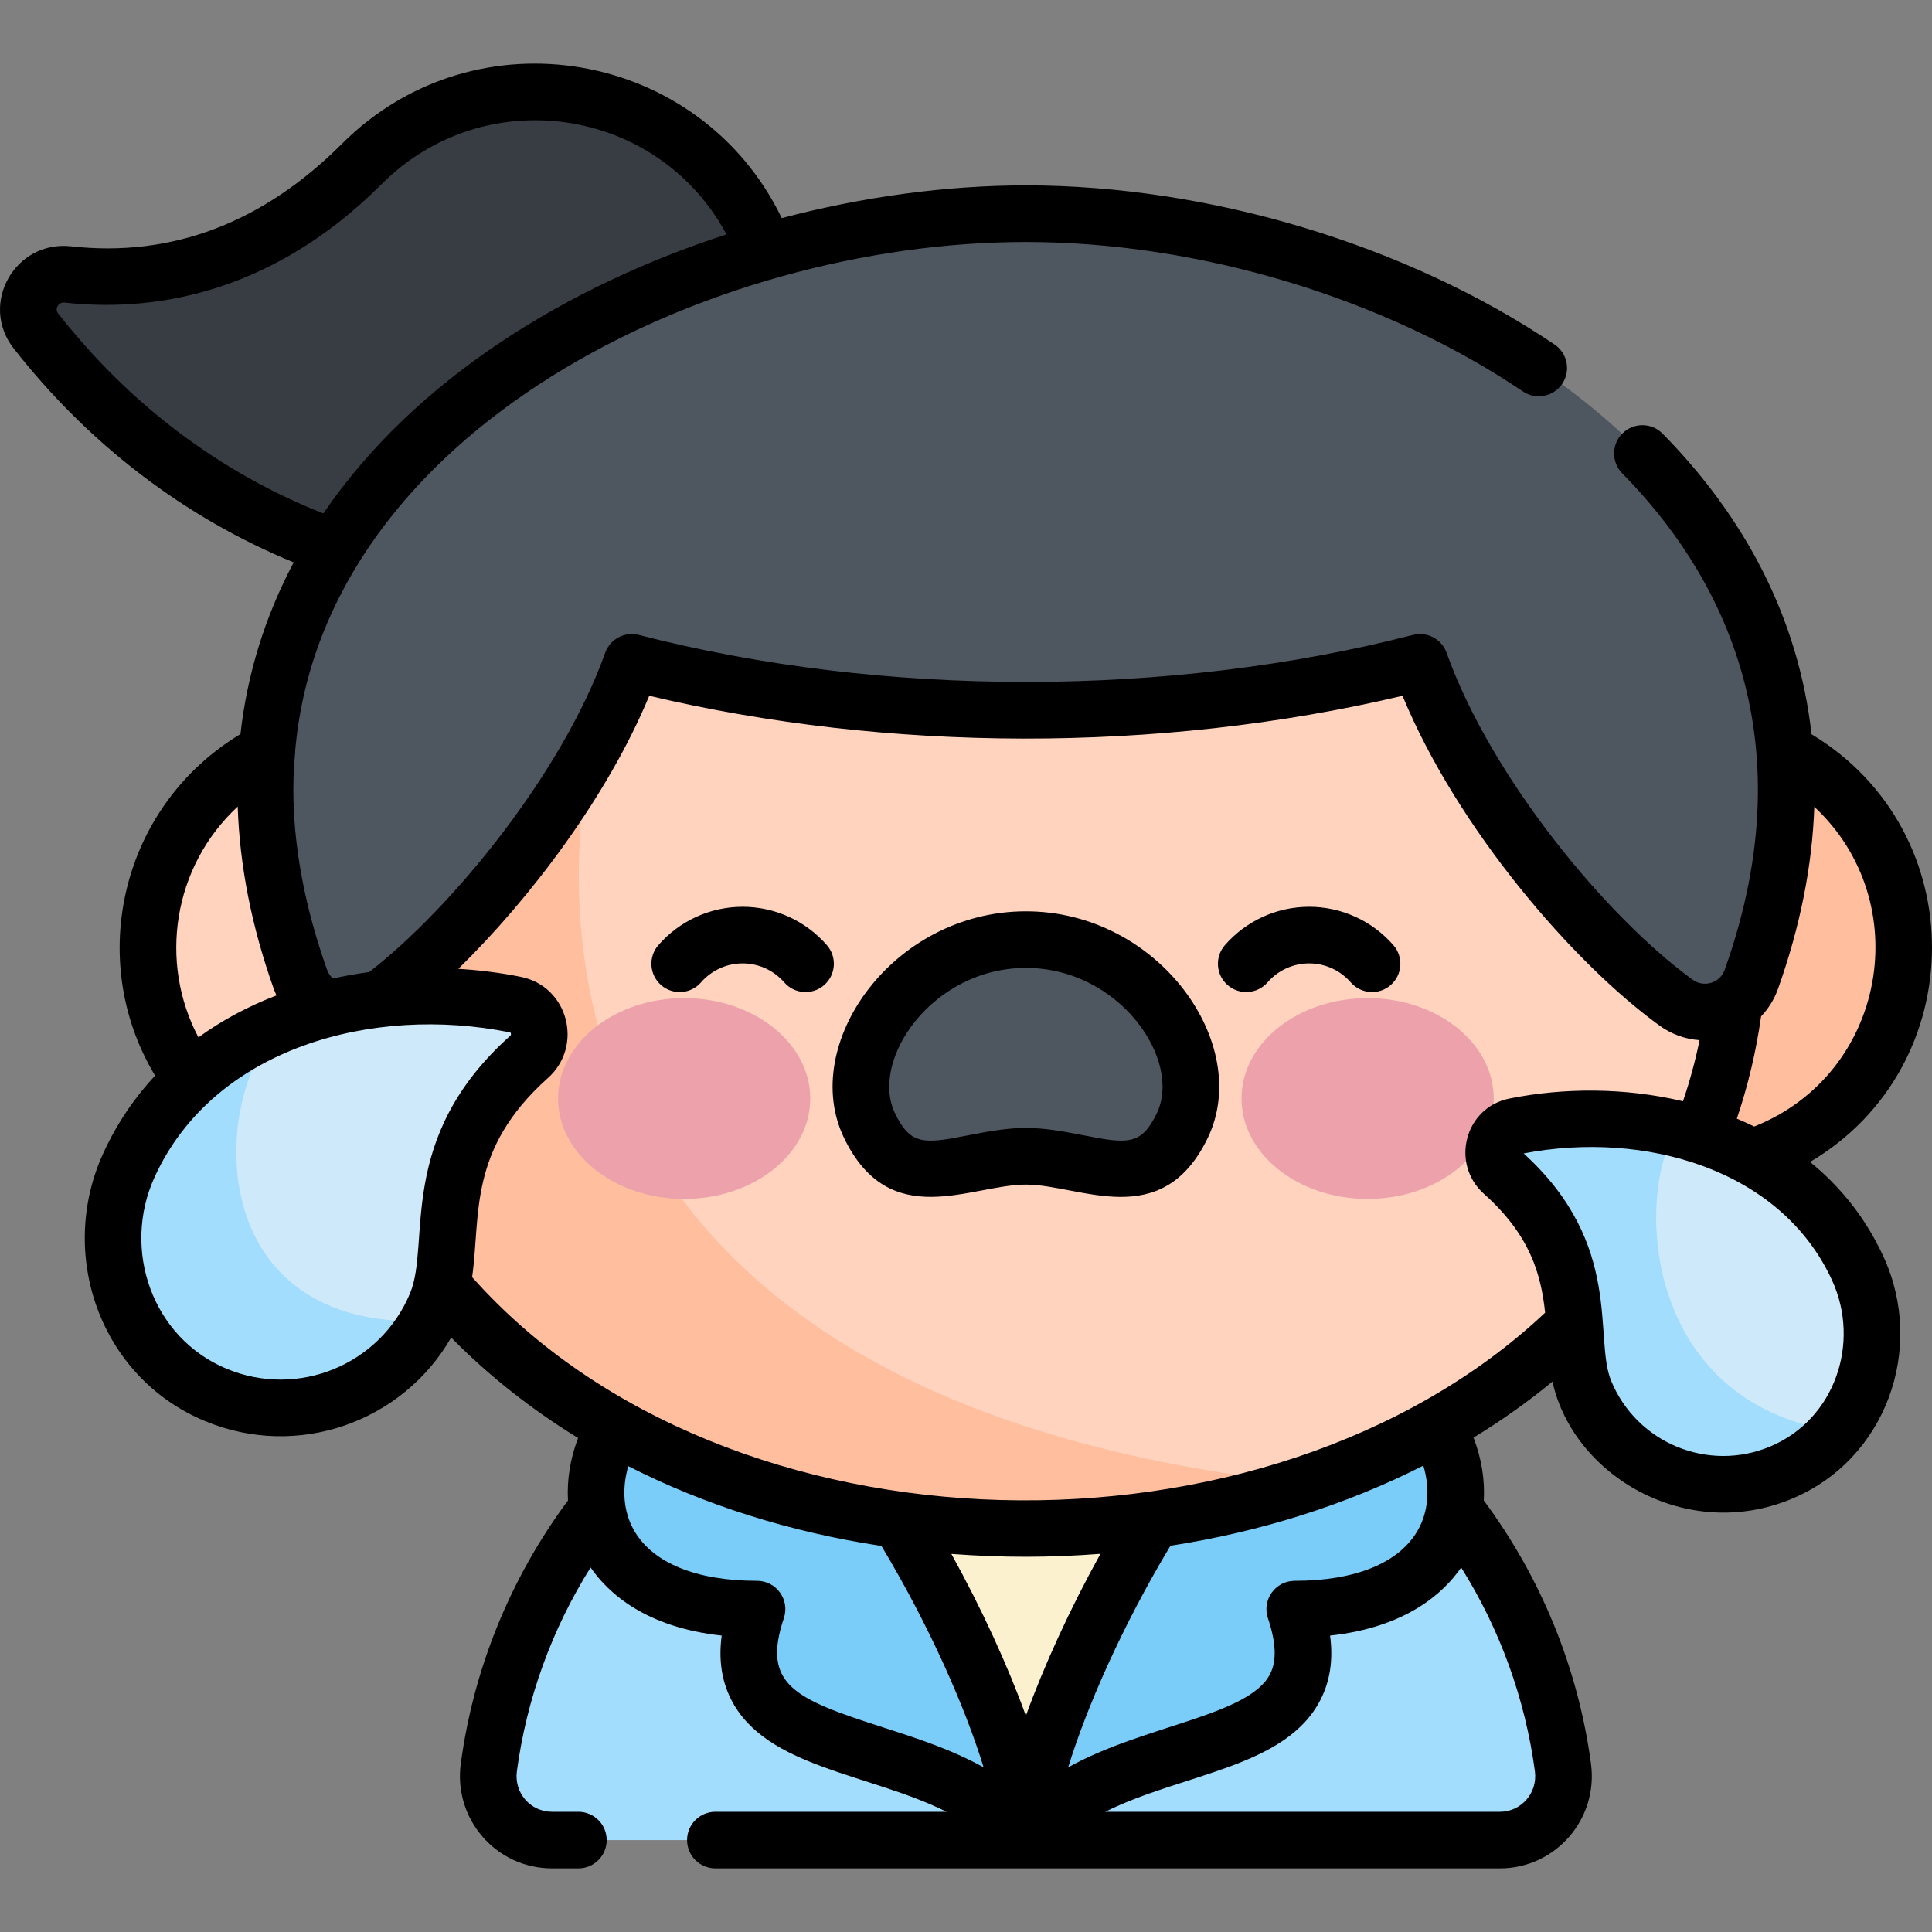
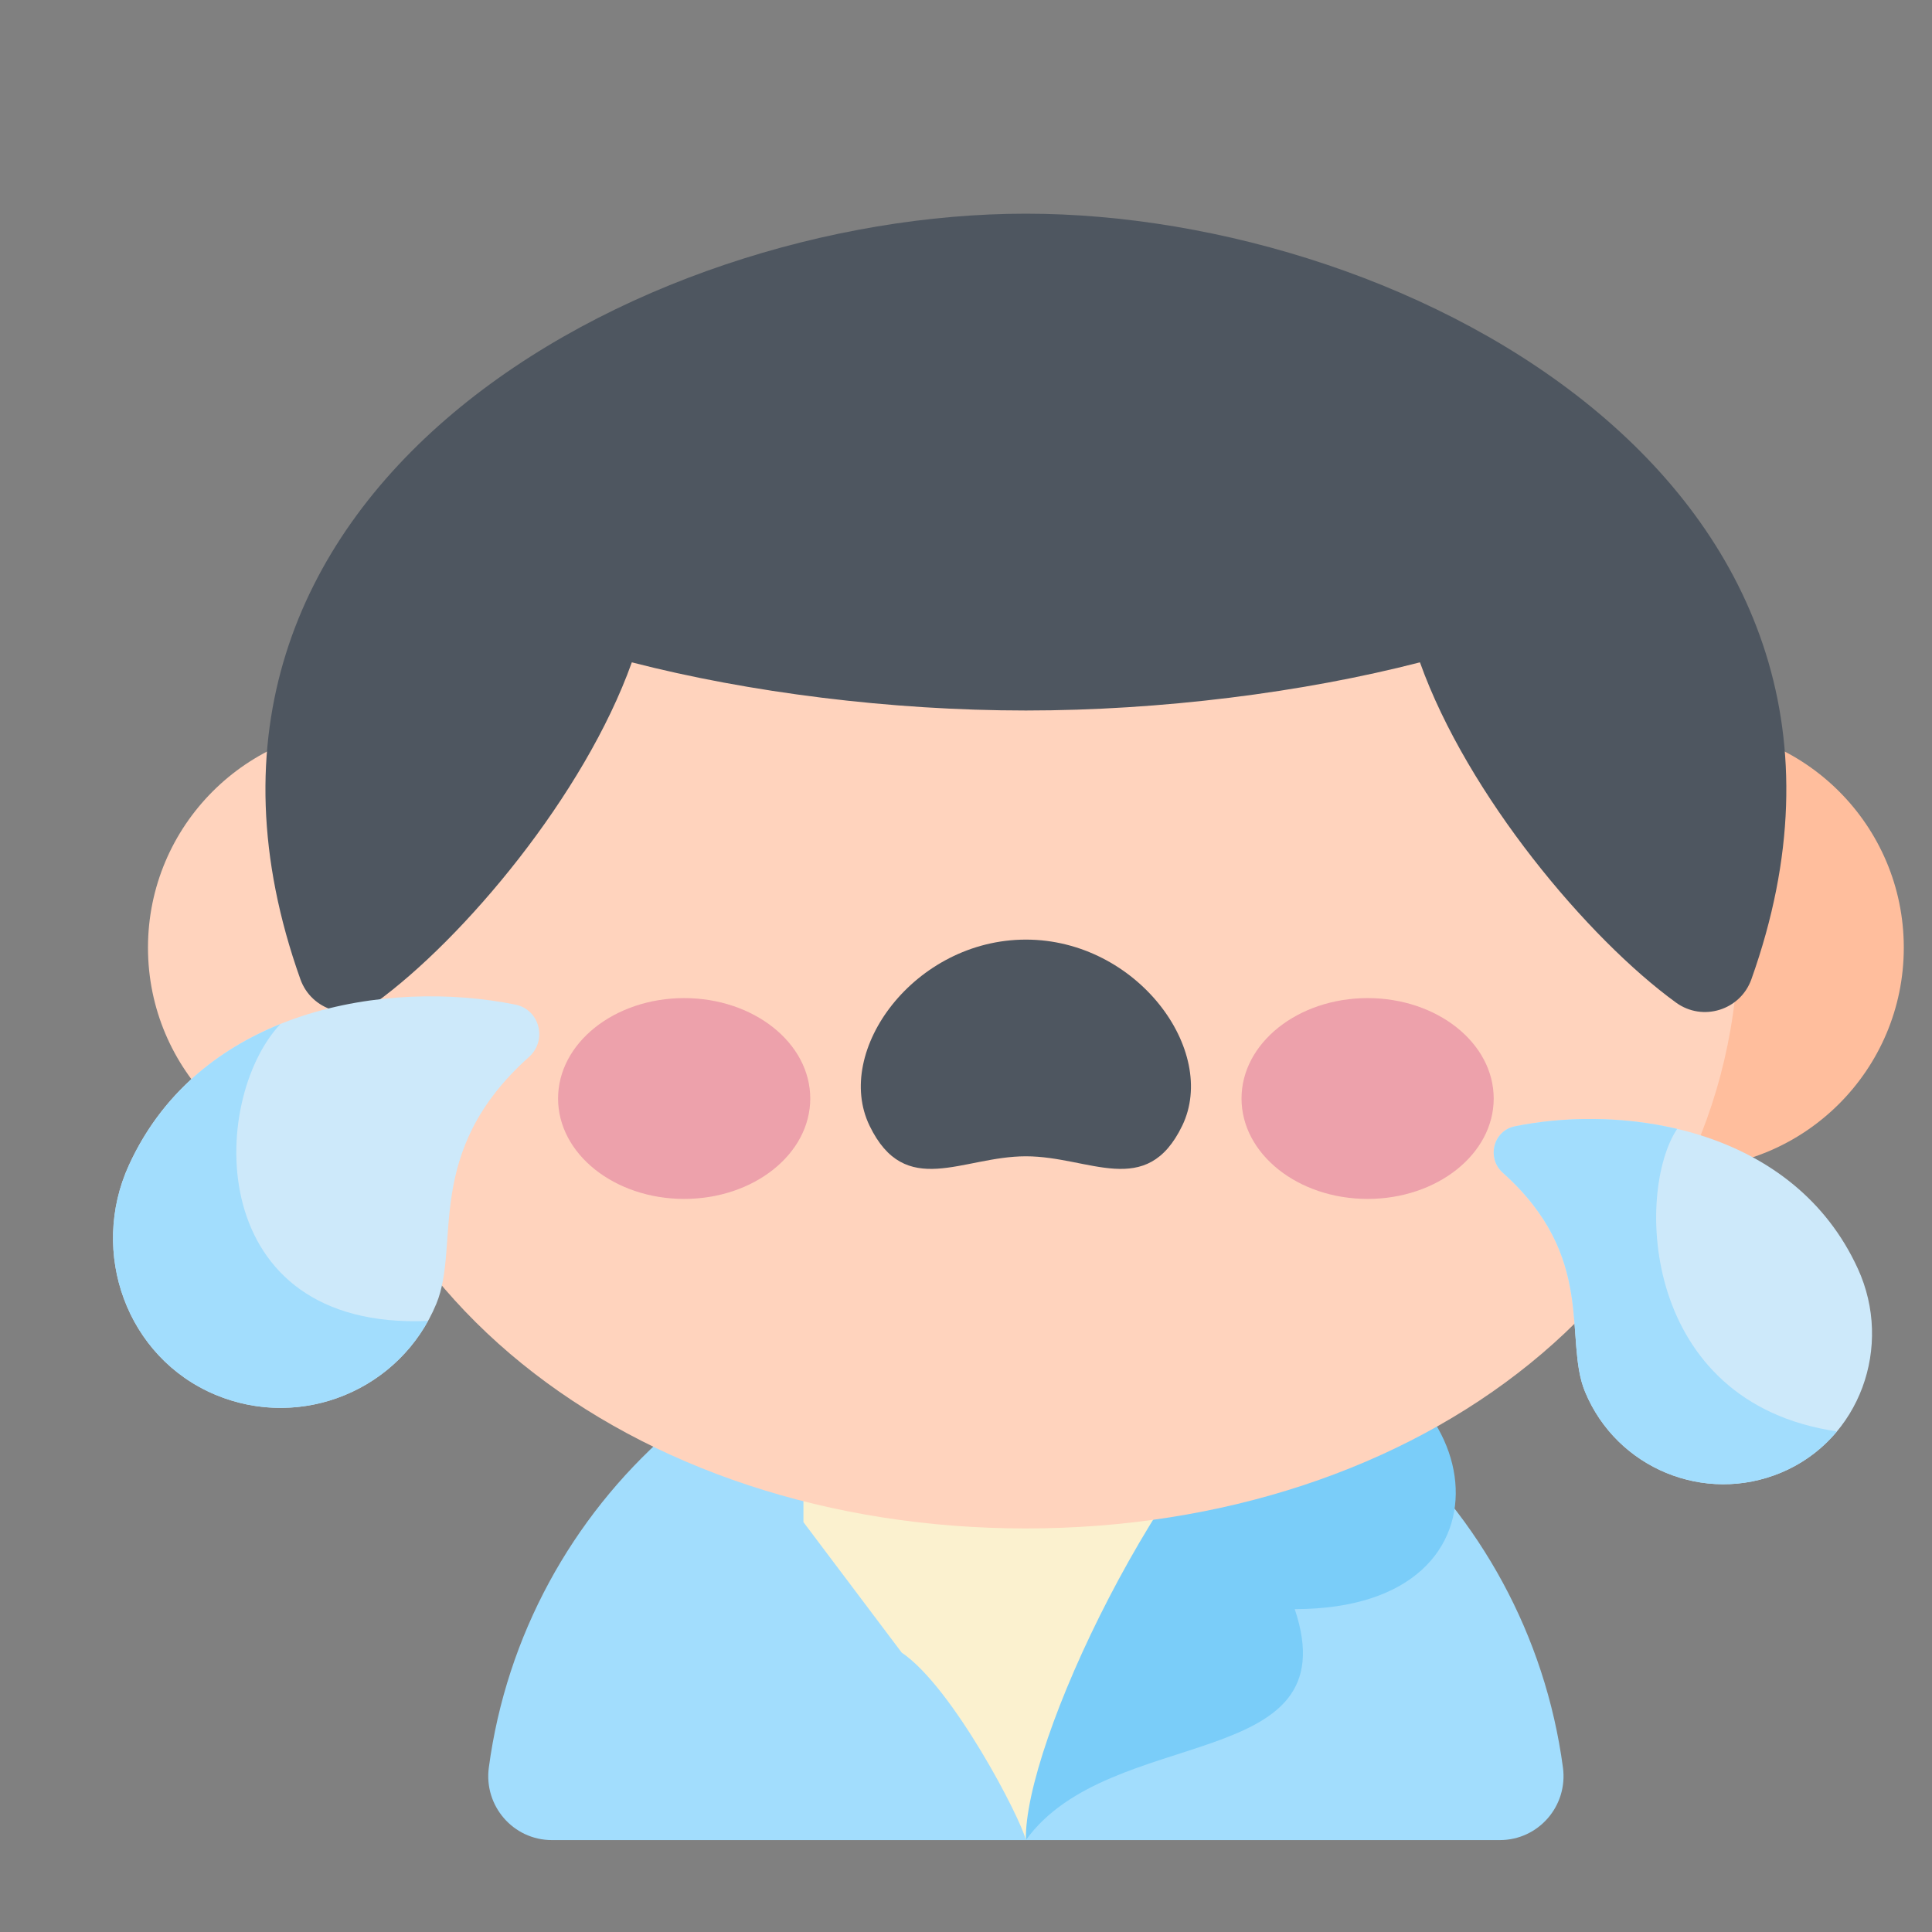
<svg xmlns="http://www.w3.org/2000/svg" id="Capa_1" height="512" viewBox="0 0 511.999 511.999" width="512">
  <rect x="0" y="0" width="511.999" height="511.999" fill="#808080" stroke="none" />
  <g>
-     <path d="m187.882 43.417c-25.396-25.396-66.571-25.396-91.967 0-25.945 25.945-53.935 31.986-77.913 29.316-8.239-.917-13.584 8.433-8.48 14.965 36.692 46.966 87.902 66.732 132.377 66.732 16.643 0 33.285-6.349 45.983-19.047 25.396-25.395 25.396-66.57 0-91.966z" fill="#383c43" />
    <path d="m397.472 487.641c10.252 0 18.084-9.059 16.724-19.22-9.393-70.221-69.535-124.381-142.326-124.381-72.792 0-132.933 54.16-142.326 124.381-1.359 10.161 6.472 19.22 16.724 19.22z" fill="#a2ddfd" />
    <path d="m330.823 365.237v38.143l-26.045 34.585c-13.521 9.109-31.596 43.978-32.907 49.676-1.311-5.698-19.386-40.568-32.907-49.676l-26.045-34.585v-38.143z" fill="#fbf1cf" />
-     <path d="m271.871 487.641c.554-25.397-35.167-101.862-72.004-131.443-49.232 3.861-62.457 70.232.758 70.232-14.682 43.698 48.924 30.235 71.246 61.211z" fill="#7acdf9" />
+     <path d="m271.871 487.641z" fill="#7acdf9" />
    <path d="m271.871 487.641c-.554-25.397 35.167-101.862 72.004-131.443 49.232 3.861 62.457 70.232-.758 70.232 14.682 43.698-48.925 30.235-71.246 61.211z" fill="#7acdf9" />
    <circle cx="97.763" cy="251.132" fill="#ffd3bd" r="58.546" />
    <circle cx="445.978" cy="251.132" fill="#ffbe9d" r="58.546" />
    <path d="m460.769 247.291c0 93.854-84.573 157.764-188.898 157.764-104.326 0-188.898-63.91-188.898-157.764s84.573-169.937 188.898-169.937 188.898 76.084 188.898 169.937z" fill="#ffd3bd" />
-     <path d="m271.871 405.055c26.507 0 51.733-4.134 74.627-11.828-251.601-26.581-212.252-224.206-132.758-307.661-75.879 22.058-130.768 86.12-130.768 161.725 0 93.854 84.573 157.764 188.899 157.764z" fill="#ffbe9d" />
    <g>
      <g>
        <path d="m271.871 306.428c16.905 0 31.96 11.475 41.429-8.101 9.605-19.857-11.907-49.322-41.429-49.322s-51.034 29.465-41.429 49.322c9.468 19.575 24.523 8.101 41.429 8.101z" fill="#4e5660" />
      </g>
      <g fill="#eda1ab">
        <ellipse cx="181.31" cy="291.116" rx="33.415" ry="26.61" />
        <ellipse cx="362.431" cy="291.116" rx="33.415" ry="26.61" />
      </g>
    </g>
    <path d="m271.871 56.628c-102.323 0-238.412 73.358-192.265 202.884 2.926 8.212 12.916 11.31 19.97 6.188 23.29-16.909 55.287-54.963 67.865-90.173 30.985 7.986 68.555 12.762 104.43 12.762 35.874 0 73.445-4.776 104.43-12.762 12.578 35.21 44.575 73.264 67.865 90.173 7.054 5.121 17.045 2.023 19.97-6.188 46.147-129.526-89.942-202.884-192.265-202.884z" fill="#4e5660" />
    <path d="m115.636 345.51c6.53-15.764-3.694-40.144 24.551-65.402 4.917-4.397 2.863-12.57-3.603-13.876-33.827-6.831-83.349.944-102.394 42.495-10.631 23.194-.63 51.055 22.907 60.904 22.837 9.556 49.073-1.269 58.539-24.121z" fill="#cde9fa" />
    <path d="m113.437 350.058c-59.485 2.564-58.185-58.357-39.14-78.668-16.739 6.76-31.522 18.608-40.106 37.337-10.631 23.194-.63 51.055 22.907 60.904 21.261 8.897 45.462.121 56.339-19.573z" fill="#a2ddfd" />
    <path d="m420.057 368.848c-5.796-13.992 3.279-35.631-21.791-58.05-4.364-3.903-2.541-11.157 3.198-12.316 30.025-6.063 73.979.838 90.883 37.718 9.436 20.587.559 45.316-20.332 54.058-20.27 8.481-43.556-1.127-51.958-21.41z" fill="#cde9fa" />
    <path d="m472.015 390.257c5.959-2.494 10.936-6.291 14.794-10.919-51.991-7.615-53.422-63.583-42.348-80.169-14.743-3.49-30.145-3.283-42.997-.687-5.739 1.159-7.562 8.413-3.198 12.316 25.07 22.419 15.996 44.058 21.791 58.05 8.402 20.283 31.688 29.891 51.958 21.409z" fill="#a2ddfd" />
-     <path d="m346.939 240.308c-8.56 0-16.699 3.707-22.331 10.171-2.722 3.123-2.396 7.86.727 10.581 3.121 2.72 7.86 2.396 10.581-.728 2.783-3.193 6.8-5.024 11.022-5.024s8.238 1.831 11.021 5.024c2.72 3.124 7.459 3.449 10.581.728 3.123-2.721 3.449-7.458.728-10.581-5.631-6.464-13.769-10.171-22.329-10.171zm132.739 67.624c42.818-25.349 43.238-87.539.396-113.352-3.459-30.854-17.704-57.549-39.48-79.664-2.907-2.952-7.656-2.987-10.606-.081-2.951 2.906-2.987 7.654-.081 10.606 24.801 25.187 49.645 68.454 27.163 131.552-1.245 3.501-5.494 4.819-8.498 2.637-22.739-16.508-53.348-53.424-65.209-86.626-1.304-3.652-5.175-5.708-8.935-4.739-64.393 16.594-140.64 16.616-205.115 0-3.755-.967-7.63 1.088-8.935 4.739-11.297 31.621-40.297 67.35-62.54 84.602-3.214.432-6.416.997-9.59 1.701-.609-.524-1.204-1.265-1.578-2.314-12.13-34.044-8.351-56.149-8.434-58.119 7.464-84.748 109.252-134.745 193.635-134.745 45.757 0 94.996 14.808 131.714 39.609 3.432 2.317 8.094 1.416 10.413-2.017 2.318-3.433 1.416-8.095-2.017-10.413-39.101-26.411-91.478-42.18-140.11-42.18-21.085 0-43.197 3.007-64.701 8.672-21.506-44.573-81.045-55.2-116.557-19.686-20.992 20.991-45.141 30.138-71.781 27.165-14.824-1.639-24.427 15.253-15.221 27.037 19.877 25.442 45.406 44.901 74.22 56.725-7.606 14.339-12.322 29.587-14.106 45.506-31.549 18.966-41.16 59.682-22.628 90.503-5.438 5.844-10.107 12.66-13.725 20.553-12.195 26.607-1.035 59.286 26.83 70.947 24.769 10.363 52.573.21 65.36-22.087 9.931 10.101 21.224 19.008 33.637 26.625-2.093 5.479-2.986 11.105-2.678 16.553-15.217 20.492-25.034 44.547-28.41 69.786-1.965 14.69 9.415 27.714 24.158 27.714h7.009c4.143 0 7.5-3.357 7.5-7.5s-3.357-7.5-7.5-7.5h-7.009c-5.725 0-10.049-5.053-9.291-10.726 2.567-19.188 9.261-37.626 19.535-54.011 4.715 6.827 14.645 15.867 34.742 18.042-.845 6.37-.017 11.954 2.483 16.906 9.189 18.198 36.714 19.57 57.085 29.789h-61.24c-4.143 0-7.5 3.357-7.5 7.5s3.357 7.5 7.5 7.5h207.888c14.762 0 26.12-13.045 24.158-27.714-3.376-25.239-13.192-49.294-28.41-69.786.31-5.481-.598-11.142-2.719-16.654 7.393-4.512 14.391-9.465 20.921-14.85 5.421 24.845 35.431 42.774 63.487 31.039 24.883-10.412 35.421-39.738 24.255-64.102-4.743-10.351-11.491-18.647-19.485-25.142zm-464.247-224.85c-.18-.229-.726-.929-.162-1.938.281-.502.842-1.075 1.902-.956 21.585 2.401 53.686-1.105 84.048-31.467 27.217-27.22 73.073-20.54 91.314 13.396-41.721 13.547-82.303 38.001-106.845 73.946-27.293-10.735-51.49-28.96-70.257-52.981zm451.277 186.262c1.961-2.056 3.5-4.528 4.493-7.315 5.874-16.488 9.077-32.605 9.61-48.214 27.096 25.225 19.143 70.765-15.925 84.723-1.513-.739-3.047-1.435-4.603-2.083 2.963-8.757 5.115-17.836 6.425-27.111zm-403.712-55.588c.511 15.641 3.677 31.799 9.545 48.271.215.604.469 1.188.737 1.764-7.338 2.815-14.32 6.496-20.692 11.12-10.519-19.889-6.815-45.174 10.41-61.155zm45.711 128.884c-7.883 19.033-29.7 28.031-48.714 20.071-19.646-8.22-27.837-31.548-18.984-50.859 15.66-34.166 57.733-45.609 94.091-38.269.139.028.224.045.287.281.104.382-.107.571-.198.652-30.415 27.199-20.986 54.851-26.482 68.124zm125.203 115.098c-23.222-7.477-32.131-11.195-26.176-28.919 1.631-4.855-1.985-9.889-7.109-9.889-16.081 0-27.652-4.735-32.583-13.335-2.831-4.936-3.315-10.991-1.54-17.049 20.215 10.305 42.872 17.473 67.093 21.149 12.789 21.295 22.215 42.851 27.071 58.671-8.491-4.748-17.953-7.794-26.756-10.628zm37.96-3.043c-4.813-13.302-11.667-28.292-19.747-42.896 13.434 1.02 26.319 1.004 39.508-.024-8.086 14.612-14.945 29.611-19.761 42.92zm38.31-45.057c24.062-3.72 46.753-10.939 67.019-21.235 1.825 6.106 1.353 12.218-1.5 17.193-4.931 8.599-16.502 13.334-32.582 13.334-5.121 0-8.741 5.031-7.109 9.889 2.168 6.452 2.365 11.284.604 14.771-5.639 11.17-33.512 13.576-53.536 24.775 4.859-15.833 14.297-37.412 27.104-58.727zm96.583 59.777c.758 5.676-3.57 10.726-9.291 10.726h-104.556c20.433-10.251 47.893-11.582 57.085-29.789 2.501-4.952 3.328-10.536 2.483-16.906 20.099-2.175 30.028-11.215 34.743-18.042 10.275 16.384 16.969 34.822 19.536 54.011zm-281.646-130.964c2.329-16.383-1.232-33.704 20.069-52.752 9.537-8.527 5.367-24.298-7.118-26.818-5.346-1.079-10.919-1.791-16.602-2.13 19.107-18.684 39.562-45.755 50.588-72.358 62.847 14.876 134.753 15.356 199.629.001 14.578 35.275 45.203 70.771 68.075 87.375 3.191 2.317 6.862 3.628 10.644 3.884-1.132 5.508-2.599 10.914-4.393 16.188-15.374-3.649-31.607-3.623-46.029-.71-11.8 2.38-15.671 17.249-6.713 25.258 12.35 11.044 15.129 21.436 16.205 31.485-73.159 68.879-216.716 66.659-284.355-9.423zm344.003 44.888c-16.437 6.882-35.312-.891-42.134-17.361-4.74-11.447 3.434-36.075-23.207-60.308 31.928-6.13 68.189 4.067 81.75 33.655 7.589 16.556.731 36.841-16.409 44.014zm-249.987-132.86c-5.632-6.464-13.771-10.171-22.331-10.171-8.559 0-16.697 3.707-22.331 10.17-2.721 3.122-2.396 7.86.727 10.582 3.122 2.72 7.858 2.396 10.582-.727 2.783-3.193 6.801-5.025 11.022-5.025 4.223 0 8.239 1.831 11.022 5.024 2.72 3.124 7.459 3.449 10.581.728 3.124-2.72 3.45-7.458.728-10.581zm52.738-8.974c-35.303 0-60.171 35.302-48.181 60.088 12.154 25.127 33.589 12.335 48.181 12.335 14.385 0 36.015 12.815 48.181-12.335 11.998-24.805-12.916-60.088-48.181-60.088zm34.676 53.556c-4.078 8.434-7.645 8.137-19.373 5.807-13.063-2.592-17.544-2.592-30.607 0-11.729 2.33-15.294 2.626-19.373-5.807-6.841-14.142 9.887-38.557 34.677-38.557 24.821.001 41.514 24.421 34.676 38.557z" />
  </g>
</svg>